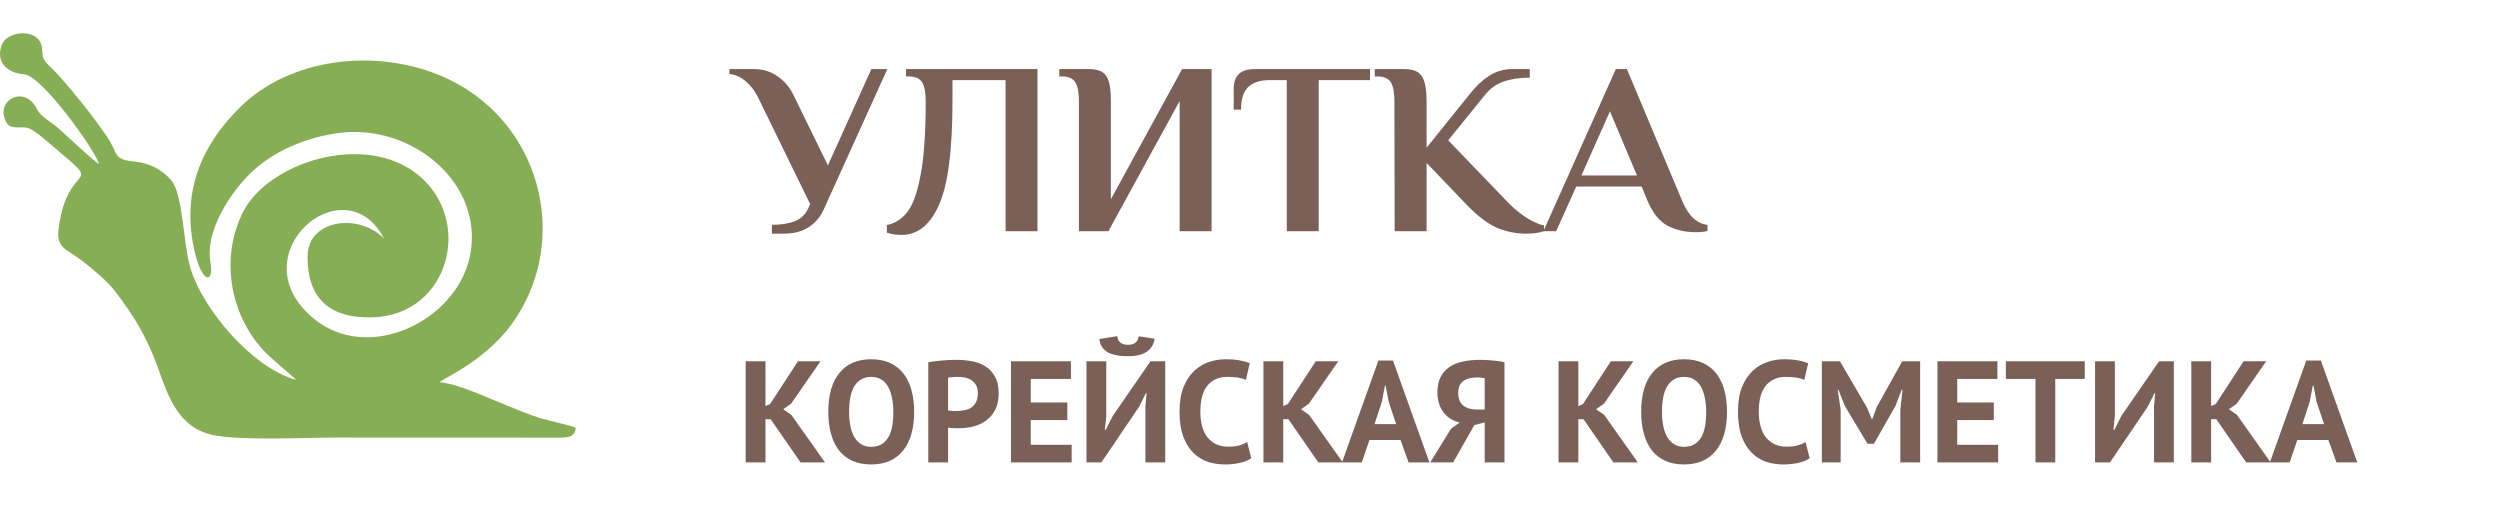
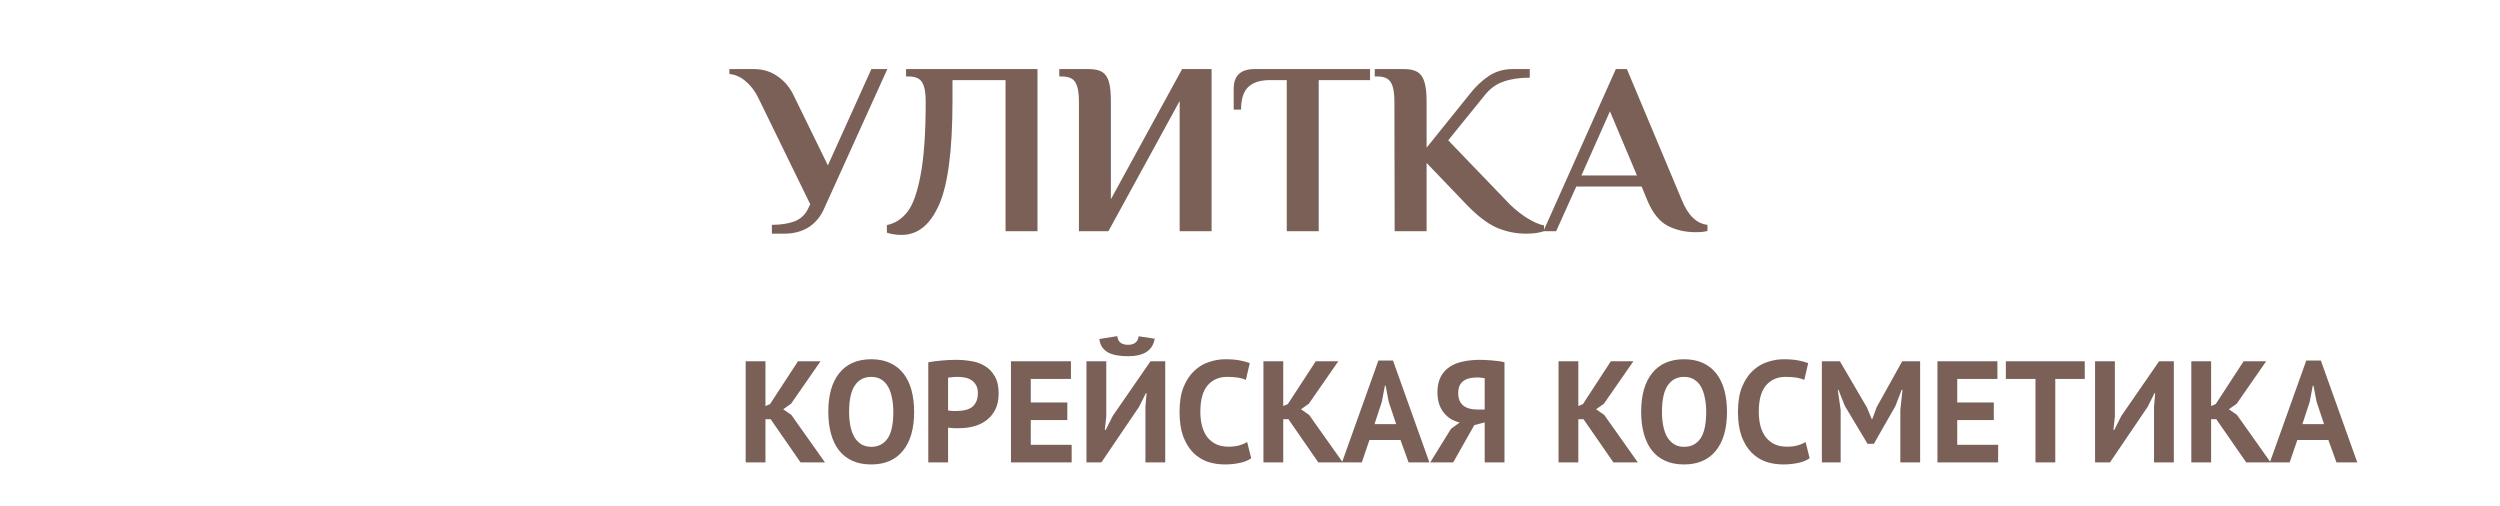
<svg xmlns="http://www.w3.org/2000/svg" width="173" height="35" viewBox="0 0 173 35" fill="none">
-   <path fill-rule="evenodd" clip-rule="evenodd" d="M26.584 16.521C24.851 14.712 21.323 15.184 21.285 17.705C21.244 20.464 22.633 22.044 25.746 21.961C31.172 21.817 32.797 15.121 28.851 12.036C25.113 9.114 18.549 11.281 16.83 14.65C15.235 17.776 15.886 21.681 18.205 24.216C18.751 24.813 20.157 25.938 20.488 26.287C17.423 25.443 14.028 21.373 13.177 18.561C12.672 16.893 12.683 13.511 11.87 12.502C11.291 11.784 10.353 11.287 9.409 11.195C7.733 11.031 8.263 10.702 7.367 9.404C6.316 7.882 5.303 6.628 4.077 5.234C3.797 4.916 3.408 4.595 3.176 4.309C2.75 3.786 3.069 3.372 2.75 2.847C2.241 2.005 0.489 2.19 0.137 3.078C-0.343 4.287 0.503 5.064 1.677 5.143C2.902 5.227 6.627 10.455 6.849 11.341C6.622 11.289 4.421 9.201 3.972 8.817C3.479 8.395 2.811 8.073 2.549 7.539C1.731 5.871 -0.263 6.873 0.366 8.333C0.66 9.017 1.283 8.748 1.844 8.832C2.36 8.91 3.757 10.216 4.229 10.61C7.124 13.024 4.684 11.21 4.065 15.743C3.862 17.229 4.587 17.193 5.739 18.088C6.45 18.64 7.413 19.445 7.952 20.142C9.327 21.92 10.198 23.412 10.955 25.518C11.664 27.492 12.361 29.622 14.779 30.113C16.712 30.505 21.072 30.279 23.251 30.279L38.323 30.285C39.075 30.285 39.811 30.359 39.84 29.592C39.616 29.474 37.904 29.096 37.402 28.942C36.557 28.682 35.926 28.39 35.108 28.071C33.865 27.586 31.66 26.534 30.467 26.462C30.177 26.386 33.436 25.162 35.417 22.421C39.611 16.621 37.451 8.147 30.471 5.227C25.974 3.347 20.069 3.982 16.582 7.45C13.831 10.187 12.641 13.325 13.398 17.076C13.937 19.75 14.831 19.618 14.566 18.187C14.181 16.11 15.79 13.533 17.245 12.073C18.837 10.475 21.15 9.512 23.418 9.205C28.485 8.518 33.545 12.691 32.523 17.711C31.607 22.213 25.437 25.227 21.624 21.978C16.469 17.585 23.859 11.268 26.584 16.521L26.584 16.521Z" fill="#86AE55" />
  <path d="M53.414 15.558C54.015 15.558 54.536 15.479 54.978 15.32C55.42 15.15 55.743 14.838 55.947 14.385L56.066 14.13L52.581 6.99C52.332 6.435 52.026 5.998 51.663 5.681C51.312 5.352 50.915 5.165 50.473 5.12V4.78H52.173C52.796 4.78 53.346 4.95 53.822 5.29C54.309 5.63 54.683 6.083 54.944 6.65L57.29 11.444L60.299 4.78H61.404L57.052 14.385C56.814 14.952 56.457 15.394 55.981 15.711C55.505 16.017 54.933 16.17 54.264 16.17H53.414V15.558ZM62.393 16.255C62.019 16.255 61.679 16.204 61.373 16.102V15.575C61.928 15.462 62.398 15.161 62.784 14.674C63.169 14.187 63.475 13.337 63.702 12.124C63.94 10.9 64.059 9.189 64.059 6.99C64.059 6.412 63.98 5.987 63.821 5.715C63.662 5.432 63.345 5.29 62.869 5.29H62.699V4.78H71.794V16H69.584V5.545H65.912V6.99C65.912 10.39 65.6 12.787 64.977 14.181C64.365 15.564 63.504 16.255 62.393 16.255ZM74.662 6.99C74.662 6.412 74.582 5.987 74.424 5.715C74.265 5.432 73.948 5.29 73.472 5.29H73.302V4.78H75.342C75.75 4.78 76.061 4.848 76.277 4.984C76.492 5.12 76.645 5.347 76.736 5.664C76.826 5.97 76.872 6.412 76.872 6.99V13.79L81.802 4.78H83.842V16H81.632V6.99L76.702 16H74.662V6.99ZM89.044 5.545H87.837C87.202 5.545 86.715 5.704 86.375 6.021C86.046 6.338 85.882 6.86 85.882 7.585H85.372V6.14C85.372 5.233 85.853 4.78 86.817 4.78H94.807V5.545H91.254V16H89.044V5.545ZM105.605 16.17C104.891 16.17 104.205 16.028 103.548 15.745C102.902 15.45 102.205 14.912 101.457 14.13L98.72 11.274V16H96.51L96.493 6.99C96.493 6.412 96.414 5.987 96.255 5.715C96.096 5.432 95.779 5.29 95.303 5.29H95.133V4.78H97.173C97.57 4.78 97.876 4.848 98.091 4.984C98.318 5.12 98.476 5.347 98.567 5.664C98.669 5.981 98.72 6.423 98.72 6.99V10.22L101.661 6.565C102.08 6.021 102.528 5.59 103.004 5.273C103.491 4.944 104.047 4.78 104.67 4.78H105.86V5.375C105.157 5.375 104.551 5.466 104.041 5.647C103.542 5.817 103.112 6.129 102.749 6.582L100.216 9.71L104.143 13.79C104.562 14.255 105.033 14.663 105.554 15.014C106.087 15.354 106.517 15.547 106.846 15.592V16C106.506 16.113 106.092 16.17 105.605 16.17ZM117.341 16.068C116.627 16.068 115.981 15.921 115.403 15.626C114.825 15.32 114.355 14.731 113.992 13.858L113.601 12.906H109.079L107.685 16H106.801L111.816 4.78H112.581L116.389 13.858C116.82 14.912 117.409 15.479 118.157 15.558V15.983C117.953 16.04 117.681 16.068 117.341 16.068ZM113.278 12.141L111.408 7.704L109.436 12.141H113.278Z" fill="#7A6057" />
  <path d="M53.33 29.01H52.97V32H51.6V25H52.97V28.1L53.29 27.96L55.22 25H56.78L54.74 27.94L54.2 28.32L54.76 28.71L57.09 32H55.4L53.33 29.01ZM57.318 28.5C57.318 27.333 57.574 26.437 58.087 25.81C58.601 25.177 59.334 24.86 60.288 24.86C60.788 24.86 61.224 24.947 61.597 25.12C61.971 25.293 62.281 25.54 62.528 25.86C62.774 26.18 62.958 26.563 63.078 27.01C63.197 27.457 63.258 27.953 63.258 28.5C63.258 29.667 62.998 30.567 62.477 31.2C61.964 31.827 61.234 32.14 60.288 32.14C59.781 32.14 59.341 32.053 58.968 31.88C58.594 31.707 58.284 31.46 58.038 31.14C57.797 30.82 57.617 30.437 57.498 29.99C57.377 29.543 57.318 29.047 57.318 28.5ZM58.758 28.5C58.758 28.853 58.788 29.18 58.847 29.48C58.907 29.773 58.998 30.027 59.117 30.24C59.244 30.453 59.404 30.62 59.597 30.74C59.791 30.86 60.021 30.92 60.288 30.92C60.774 30.92 61.151 30.73 61.417 30.35C61.684 29.97 61.818 29.353 61.818 28.5C61.818 28.16 61.788 27.843 61.727 27.55C61.674 27.257 61.587 27 61.468 26.78C61.347 26.56 61.191 26.39 60.998 26.27C60.804 26.143 60.568 26.08 60.288 26.08C59.801 26.08 59.424 26.277 59.157 26.67C58.891 27.057 58.758 27.667 58.758 28.5ZM64.237 25.07C64.517 25.017 64.823 24.977 65.157 24.95C65.497 24.917 65.833 24.9 66.167 24.9C66.513 24.9 66.86 24.93 67.207 24.99C67.56 25.043 67.877 25.157 68.157 25.33C68.437 25.497 68.663 25.733 68.837 26.04C69.017 26.34 69.107 26.733 69.107 27.22C69.107 27.66 69.03 28.033 68.877 28.34C68.723 28.64 68.52 28.887 68.267 29.08C68.013 29.273 67.723 29.413 67.397 29.5C67.077 29.587 66.743 29.63 66.397 29.63C66.363 29.63 66.31 29.63 66.237 29.63C66.163 29.63 66.087 29.63 66.007 29.63C65.927 29.623 65.847 29.617 65.767 29.61C65.693 29.603 65.64 29.597 65.607 29.59V32H64.237V25.07ZM66.277 26.08C66.143 26.08 66.017 26.087 65.897 26.1C65.777 26.107 65.68 26.117 65.607 26.13V28.4C65.633 28.407 65.673 28.413 65.727 28.42C65.78 28.427 65.837 28.433 65.897 28.44C65.957 28.44 66.013 28.44 66.067 28.44C66.127 28.44 66.17 28.44 66.197 28.44C66.377 28.44 66.553 28.423 66.727 28.39C66.907 28.357 67.067 28.297 67.207 28.21C67.347 28.117 67.457 27.99 67.537 27.83C67.623 27.67 67.667 27.46 67.667 27.2C67.667 26.98 67.627 26.8 67.547 26.66C67.467 26.513 67.36 26.397 67.227 26.31C67.1 26.223 66.953 26.163 66.787 26.13C66.62 26.097 66.45 26.08 66.277 26.08ZM69.959 25H74.109V26.22H71.329V27.85H73.859V29.07H71.329V30.78H74.159V32H69.959V25ZM79.264 28.12L79.344 27.21H79.294L78.824 28.15L76.214 32H75.184V25H76.554V28.81L76.454 29.75H76.514L77.004 28.78L79.614 25H80.634V32H79.264V28.12ZM77.314 23.26C77.341 23.473 77.417 23.627 77.544 23.72C77.677 23.813 77.847 23.86 78.054 23.86C78.501 23.86 78.747 23.663 78.794 23.27L79.904 23.44C79.831 23.86 79.637 24.167 79.324 24.36C79.017 24.553 78.591 24.65 78.044 24.65C77.771 24.65 77.521 24.63 77.294 24.59C77.067 24.55 76.867 24.487 76.694 24.4C76.527 24.307 76.387 24.183 76.274 24.03C76.167 23.877 76.101 23.687 76.074 23.46L77.314 23.26ZM86.584 31.71C86.371 31.863 86.097 31.973 85.764 32.04C85.438 32.107 85.101 32.14 84.754 32.14C84.334 32.14 83.934 32.077 83.554 31.95C83.181 31.817 82.851 31.607 82.564 31.32C82.278 31.027 82.047 30.65 81.874 30.19C81.707 29.723 81.624 29.16 81.624 28.5C81.624 27.813 81.718 27.24 81.904 26.78C82.097 26.313 82.344 25.94 82.644 25.66C82.951 25.373 83.291 25.17 83.664 25.05C84.037 24.923 84.411 24.86 84.784 24.86C85.184 24.86 85.521 24.887 85.794 24.94C86.074 24.993 86.304 25.057 86.484 25.13L86.214 26.29C86.061 26.217 85.877 26.163 85.664 26.13C85.457 26.097 85.204 26.08 84.904 26.08C84.351 26.08 83.904 26.277 83.564 26.67C83.231 27.063 83.064 27.673 83.064 28.5C83.064 28.86 83.104 29.19 83.184 29.49C83.264 29.783 83.384 30.037 83.544 30.25C83.711 30.457 83.914 30.62 84.154 30.74C84.401 30.853 84.684 30.91 85.004 30.91C85.304 30.91 85.558 30.88 85.764 30.82C85.971 30.76 86.151 30.683 86.304 30.59L86.584 31.71ZM89.16 29.01H88.8V32H87.43V25H88.8V28.1L89.12 27.96L91.05 25H92.61L90.57 27.94L90.03 28.32L90.59 28.71L92.92 32H91.23L89.16 29.01ZM96.915 30.45H94.765L94.235 32H92.865L95.385 24.95H96.395L98.915 32H97.475L96.915 30.45ZM95.115 29.35H96.615L96.095 27.79L95.885 26.69H95.835L95.625 27.8L95.115 29.35ZM104.11 32H102.74V29.23L102.02 29.42L100.56 32H98.97L100.41 29.67L101.01 29.24C100.797 29.187 100.597 29.107 100.41 29C100.223 28.887 100.06 28.743 99.92 28.57C99.78 28.397 99.67 28.193 99.59 27.96C99.51 27.72 99.47 27.45 99.47 27.15C99.47 26.73 99.543 26.377 99.69 26.09C99.837 25.803 100.04 25.573 100.3 25.4C100.56 25.22 100.87 25.093 101.23 25.02C101.59 24.94 101.98 24.9 102.4 24.9C102.513 24.9 102.643 24.903 102.79 24.91C102.937 24.917 103.087 24.927 103.24 24.94C103.4 24.953 103.553 24.97 103.7 24.99C103.853 25.01 103.99 25.037 104.11 25.07V32ZM102.23 26.12C102.05 26.12 101.88 26.137 101.72 26.17C101.56 26.203 101.42 26.26 101.3 26.34C101.18 26.42 101.083 26.53 101.01 26.67C100.943 26.81 100.91 26.99 100.91 27.21C100.91 27.417 100.943 27.593 101.01 27.74C101.077 27.88 101.17 27.997 101.29 28.09C101.41 28.177 101.55 28.24 101.71 28.28C101.87 28.32 102.043 28.34 102.23 28.34H102.74V26.17C102.667 26.157 102.59 26.147 102.51 26.14C102.437 26.127 102.343 26.12 102.23 26.12ZM109.58 29.01H109.22V32H107.85V25H109.22V28.1L109.54 27.96L111.47 25H113.03L110.99 27.94L110.45 28.32L111.01 28.71L113.34 32H111.65L109.58 29.01ZM113.568 28.5C113.568 27.333 113.824 26.437 114.338 25.81C114.851 25.177 115.584 24.86 116.538 24.86C117.038 24.86 117.474 24.947 117.848 25.12C118.221 25.293 118.531 25.54 118.778 25.86C119.024 26.18 119.208 26.563 119.328 27.01C119.448 27.457 119.508 27.953 119.508 28.5C119.508 29.667 119.248 30.567 118.728 31.2C118.214 31.827 117.484 32.14 116.538 32.14C116.031 32.14 115.591 32.053 115.218 31.88C114.844 31.707 114.534 31.46 114.288 31.14C114.048 30.82 113.868 30.437 113.748 29.99C113.628 29.543 113.568 29.047 113.568 28.5ZM115.008 28.5C115.008 28.853 115.038 29.18 115.098 29.48C115.158 29.773 115.248 30.027 115.368 30.24C115.494 30.453 115.654 30.62 115.848 30.74C116.041 30.86 116.271 30.92 116.538 30.92C117.024 30.92 117.401 30.73 117.668 30.35C117.934 29.97 118.068 29.353 118.068 28.5C118.068 28.16 118.038 27.843 117.978 27.55C117.924 27.257 117.838 27 117.718 26.78C117.598 26.56 117.441 26.39 117.248 26.27C117.054 26.143 116.818 26.08 116.538 26.08C116.051 26.08 115.674 26.277 115.408 26.67C115.141 27.057 115.008 27.667 115.008 28.5ZM125.227 31.71C125.013 31.863 124.74 31.973 124.407 32.04C124.08 32.107 123.743 32.14 123.397 32.14C122.977 32.14 122.577 32.077 122.197 31.95C121.823 31.817 121.493 31.607 121.207 31.32C120.92 31.027 120.69 30.65 120.517 30.19C120.35 29.723 120.267 29.16 120.267 28.5C120.267 27.813 120.36 27.24 120.547 26.78C120.74 26.313 120.987 25.94 121.287 25.66C121.593 25.373 121.933 25.17 122.307 25.05C122.68 24.923 123.053 24.86 123.427 24.86C123.827 24.86 124.163 24.887 124.437 24.94C124.717 24.993 124.947 25.057 125.127 25.13L124.857 26.29C124.703 26.217 124.52 26.163 124.307 26.13C124.1 26.097 123.847 26.08 123.547 26.08C122.993 26.08 122.547 26.277 122.207 26.67C121.873 27.063 121.707 27.673 121.707 28.5C121.707 28.86 121.747 29.19 121.827 29.49C121.907 29.783 122.027 30.037 122.187 30.25C122.353 30.457 122.557 30.62 122.797 30.74C123.043 30.853 123.327 30.91 123.647 30.91C123.947 30.91 124.2 30.88 124.407 30.82C124.613 30.76 124.793 30.683 124.947 30.59L125.227 31.71ZM131.503 28.37L131.653 26.98H131.593L131.163 28.1L129.673 30.71H129.233L127.663 28.09L127.223 26.98H127.173L127.373 28.36V32H126.073V25H127.323L129.193 28.2L129.523 29H129.563L129.863 28.18L131.633 25H132.873V32H131.503V28.37ZM134.071 25H138.221V26.22H135.441V27.85H137.971V29.07H135.441V30.78H138.271V32H134.071V25ZM144.265 26.22H142.225V32H140.855V26.22H138.805V25H144.265V26.22ZM149.059 28.12L149.139 27.21H149.089L148.619 28.15L146.009 32H144.979V25H146.349V28.81L146.249 29.75H146.309L146.799 28.78L149.409 25H150.429V32H149.059V28.12ZM153.369 29.01H153.009V32H151.639V25H153.009V28.1L153.329 27.96L155.259 25H156.819L154.779 27.94L154.239 28.32L154.799 28.71L157.129 32H155.439L153.369 29.01ZM161.124 30.45H158.974L158.444 32H157.074L159.594 24.95H160.604L163.124 32H161.684L161.124 30.45ZM159.324 29.35H160.824L160.304 27.79L160.094 26.69H160.044L159.834 27.8L159.324 29.35Z" fill="#7A6057" />
</svg>